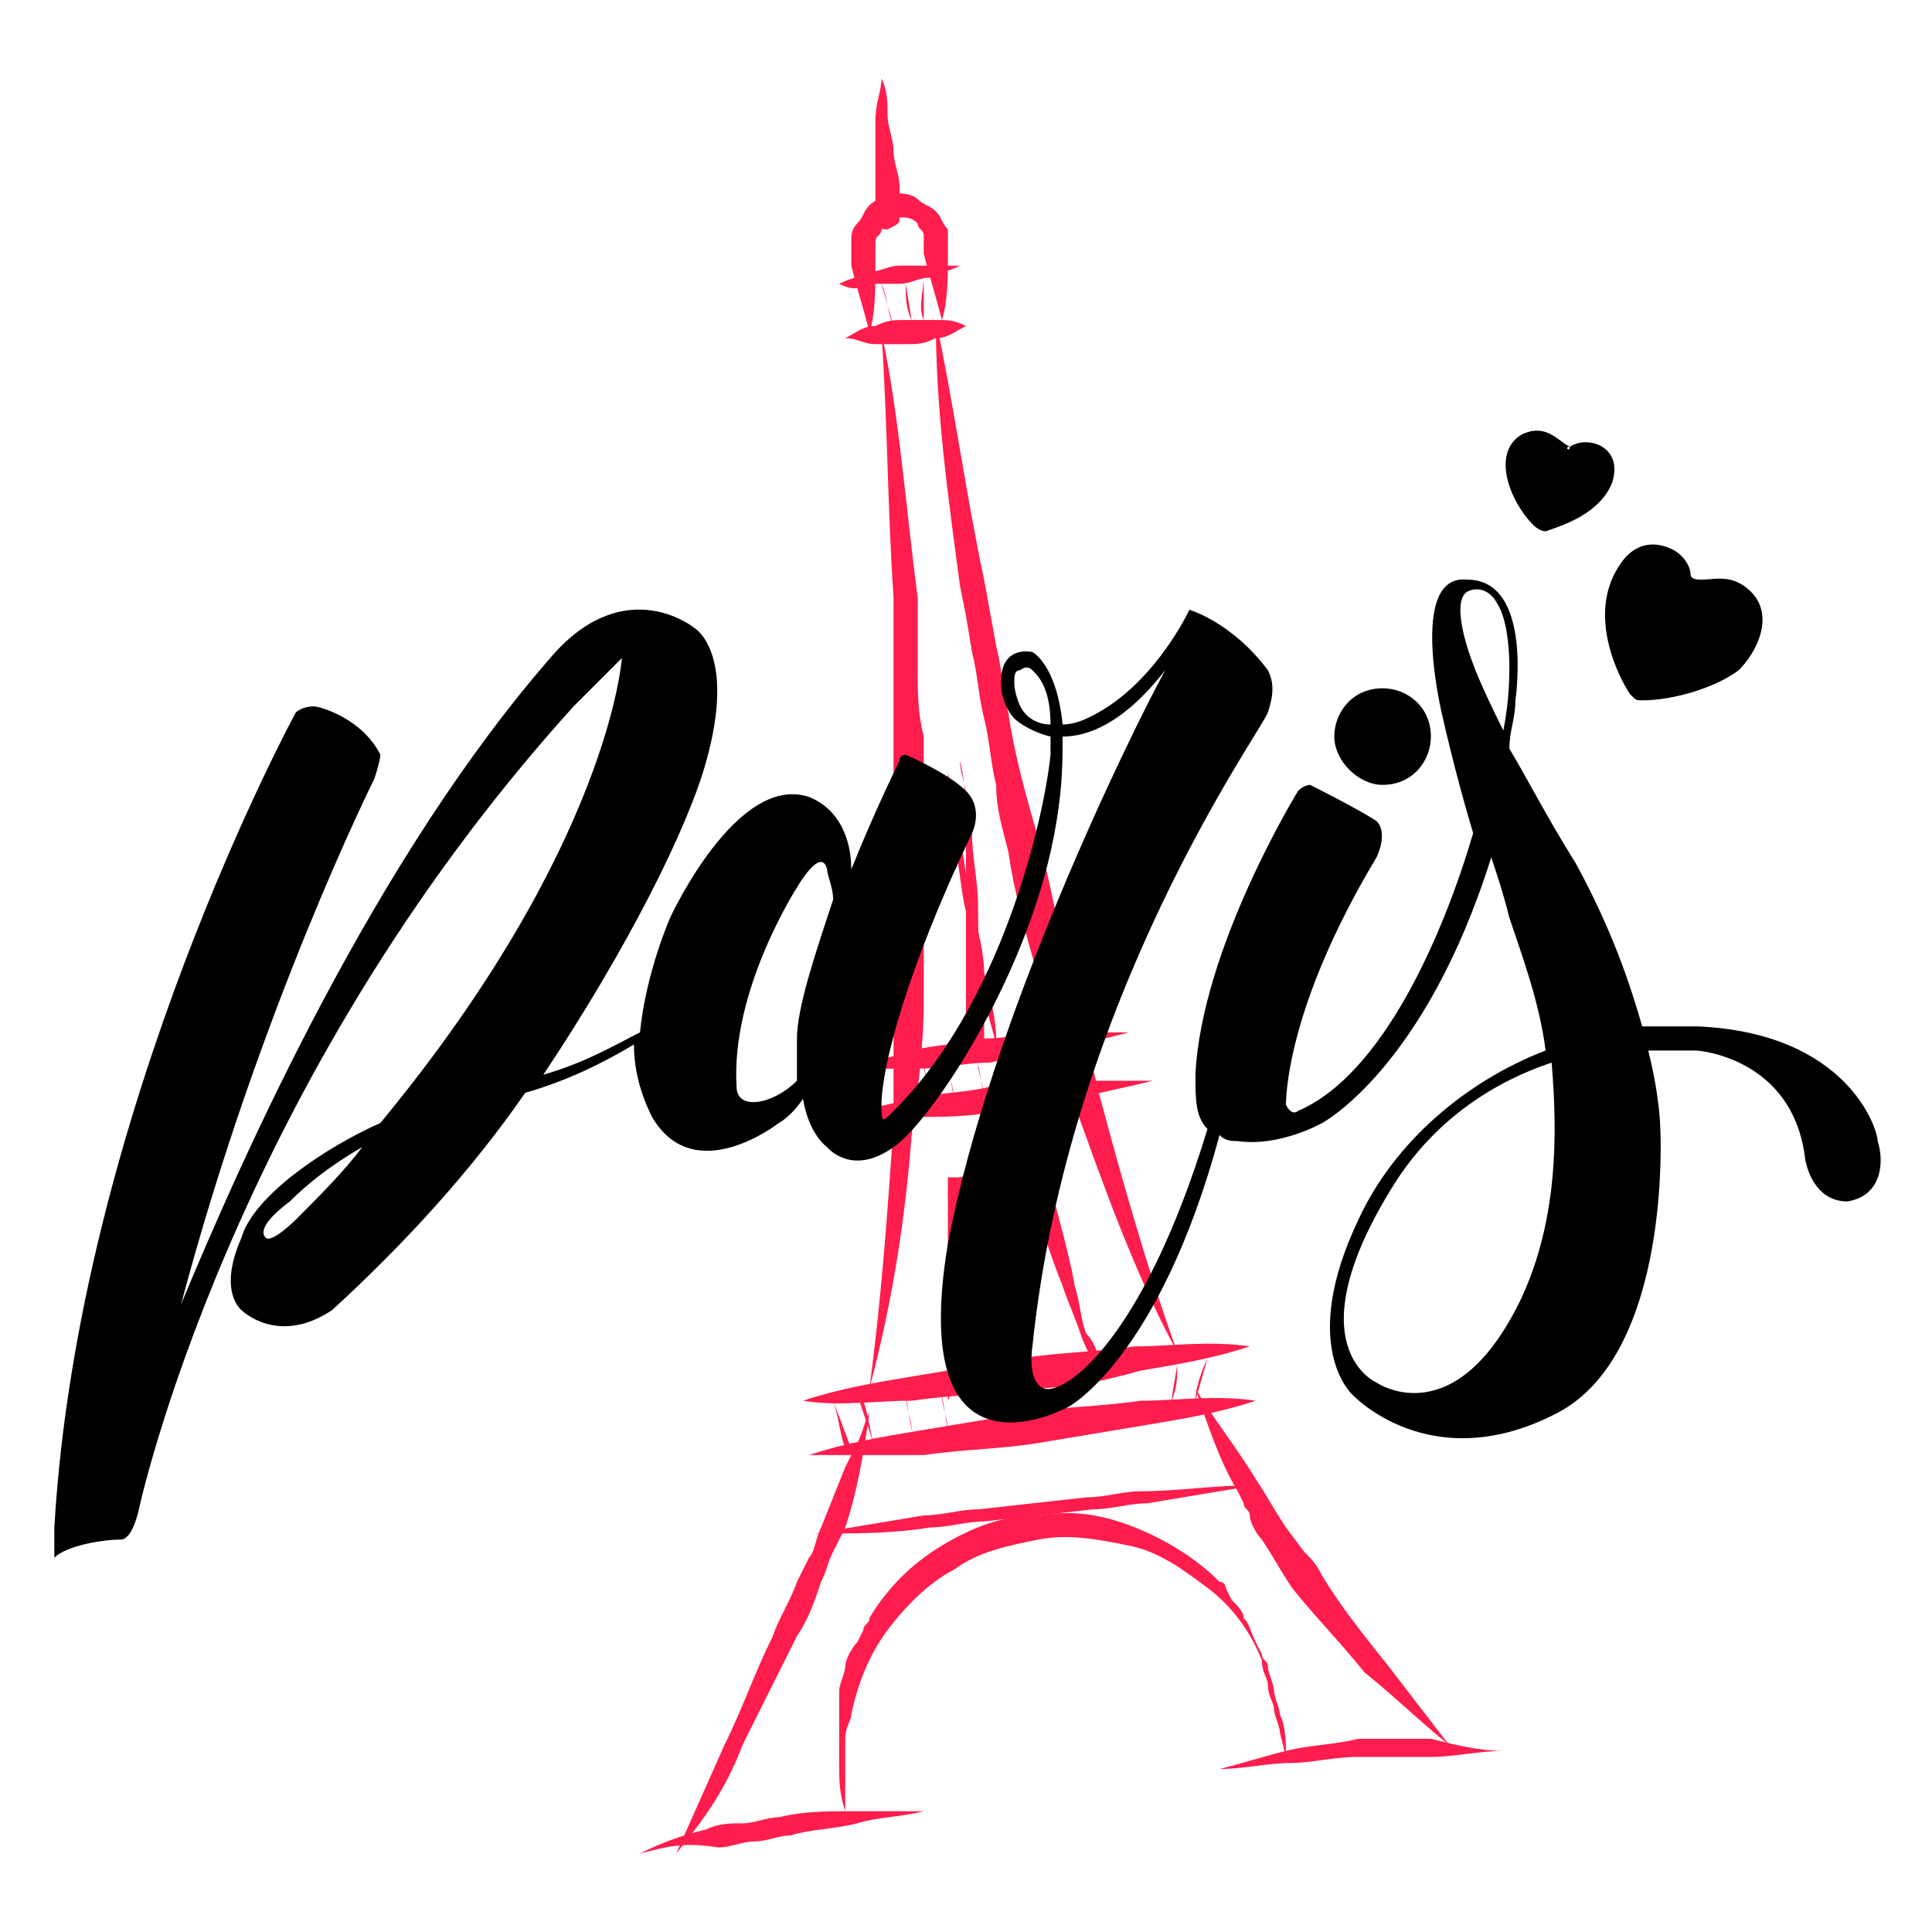
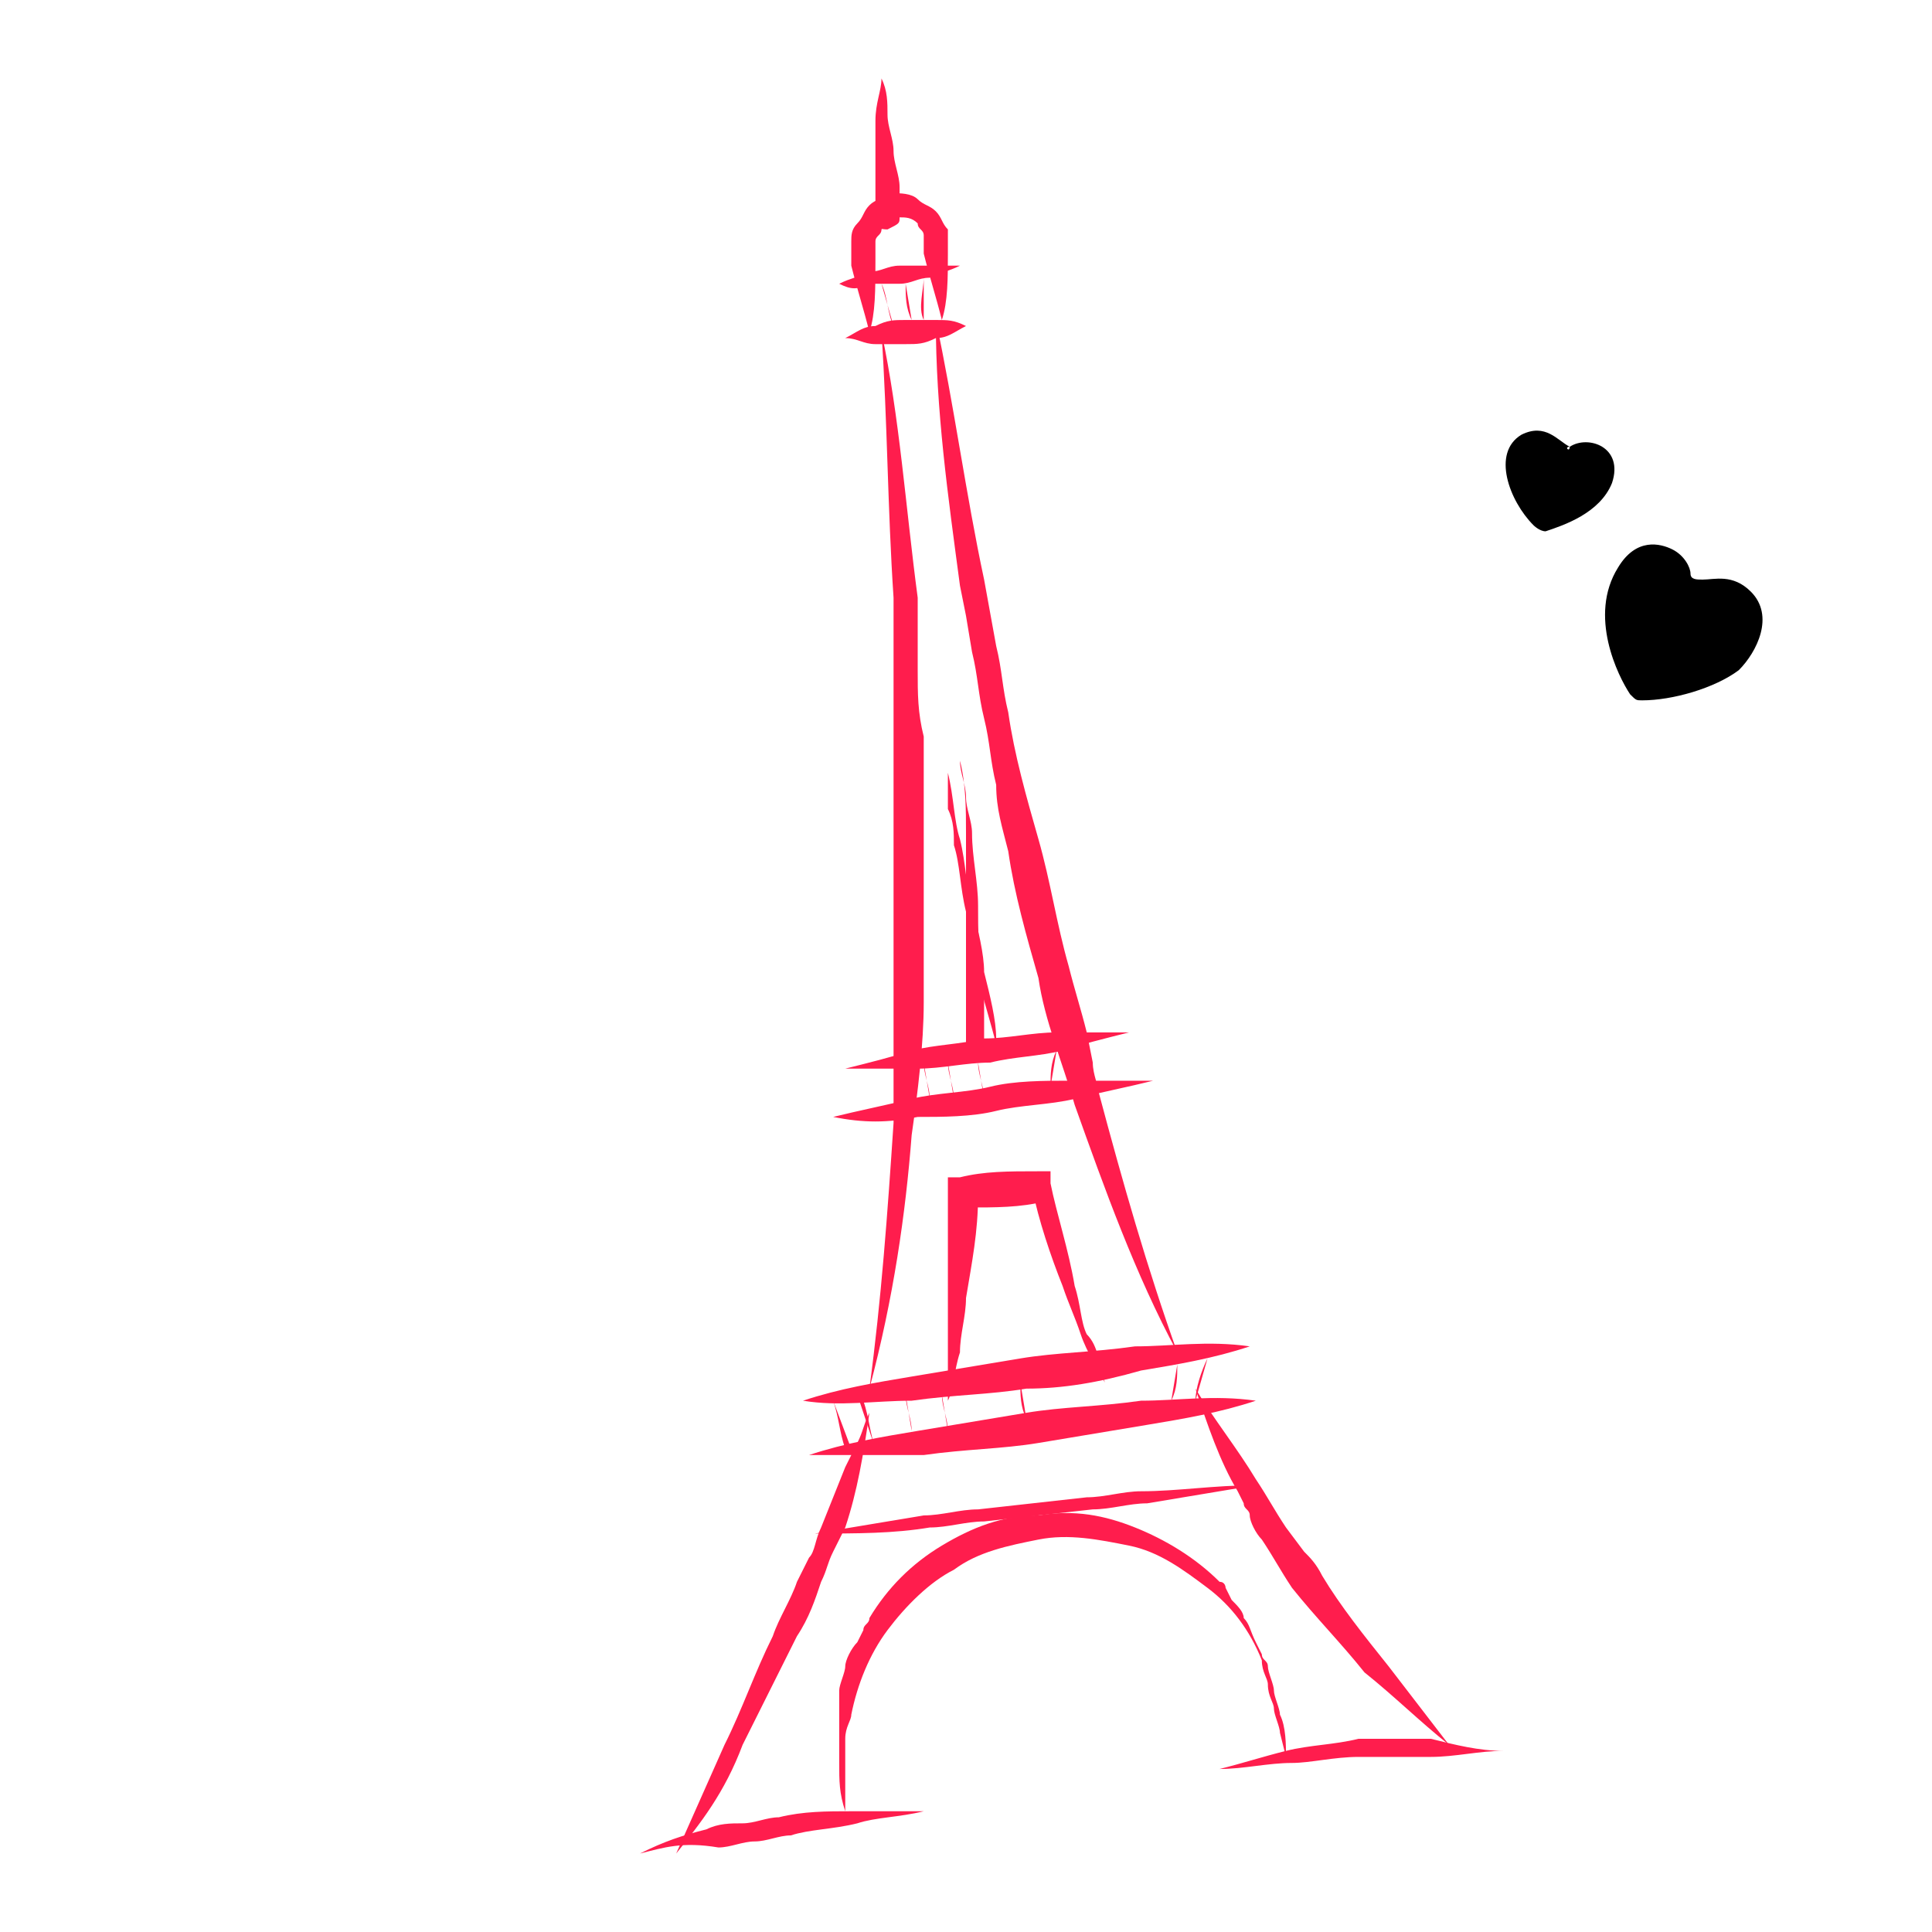
<svg xmlns="http://www.w3.org/2000/svg" version="1.1" id="Layer_1" x="0px" y="0px" width="32px" height="32px" viewBox="0 0 32 32" style="enable-background:new 0 0 32 32;" xml:space="preserve">
  <style type="text/css">
	.st0{fill:#FF1D4D;}
</style>
  <g>
    <g>
      <g>
        <path class="st0" d="M13.4,24.1c0.6-0.2,1.2-0.3,1.8-0.4c0.6-0.1,1.2-0.2,1.8-0.3c0.6-0.1,1.2-0.1,1.9-0.2c0.6,0,1.2-0.1,1.9,0     c-0.6,0.2-1.2,0.3-1.8,0.4c-0.6,0.1-1.2,0.2-1.8,0.3c-0.6,0.1-1.2,0.1-1.9,0.2C14.6,24.1,14,24.1,13.4,24.1z" />
      </g>
    </g>
    <g>
      <g>
        <path class="st0" d="M13.5,25.4c0.6-0.1,1.2-0.2,1.8-0.3c0.3,0,0.6-0.1,0.9-0.1l0.9-0.1l0.9-0.1c0.3,0,0.6-0.1,0.9-0.1     c0.6,0,1.2-0.1,1.9-0.1c-0.6,0.1-1.2,0.2-1.8,0.3c-0.3,0-0.6,0.1-0.9,0.1l-0.9,0.1l-0.9,0.1c-0.3,0-0.6,0.1-0.9,0.1     C14.8,25.4,14.2,25.4,13.5,25.4z" />
      </g>
    </g>
    <g>
      <g>
        <path class="st0" d="M13.3,23.2c0.6-0.2,1.2-0.3,1.8-0.4c0.6-0.1,1.2-0.2,1.8-0.3c0.6-0.1,1.2-0.1,1.9-0.2c0.6,0,1.2-0.1,1.9,0     c-0.6,0.2-1.2,0.3-1.8,0.4C18.2,22.9,17.6,23,17,23c-0.6,0.1-1.2,0.1-1.9,0.2C14.5,23.2,13.9,23.3,13.3,23.2z" />
      </g>
    </g>
    <g>
      <g>
        <path class="st0" d="M13.8,18.5c0.4-0.1,0.9-0.2,1.3-0.3c0.4-0.1,0.9-0.1,1.3-0.2c0.4-0.1,0.9-0.1,1.3-0.1c0.4,0,0.9,0,1.4,0     c-0.4,0.1-0.9,0.2-1.3,0.3c-0.4,0.1-0.9,0.1-1.3,0.2c-0.4,0.1-0.9,0.1-1.3,0.1C14.7,18.6,14.3,18.6,13.8,18.5z" />
      </g>
    </g>
    <g>
      <g>
        <path class="st0" d="M14,17.7c0.4-0.1,0.8-0.2,1.1-0.3c0.4-0.1,0.8-0.1,1.2-0.2c0.4,0,0.8-0.1,1.2-0.1c0.4,0,0.8,0,1.2,0     c-0.4,0.1-0.8,0.2-1.1,0.3c-0.4,0.1-0.8,0.1-1.2,0.2c-0.4,0-0.8,0.1-1.2,0.1C14.8,17.7,14.4,17.7,14,17.7z" />
      </g>
    </g>
    <g>
      <g>
        <path class="st0" d="M11.2,30.7l0.8-1.8c0.3-0.6,0.5-1.2,0.8-1.8c0.1-0.3,0.3-0.6,0.4-0.9l0.2-0.4c0.1-0.1,0.1-0.3,0.2-0.5     l0.2-0.5l0.2-0.5l0.1-0.2c0-0.1,0.1-0.2,0.1-0.2c0.1-0.2,0.1-0.3,0.2-0.5c-0.1,0.7-0.2,1.3-0.4,1.9l-0.1,0.2l-0.1,0.2     c-0.1,0.2-0.1,0.3-0.2,0.5c-0.1,0.3-0.2,0.6-0.4,0.9c-0.3,0.6-0.6,1.2-0.9,1.8C12,29.7,11.6,30.2,11.2,30.7z" />
      </g>
    </g>
    <g>
      <g>
        <path class="st0" d="M24,28.9c-0.5-0.4-0.9-0.8-1.4-1.2c-0.4-0.5-0.8-0.9-1.2-1.4c-0.2-0.3-0.3-0.5-0.5-0.8     c-0.1-0.1-0.2-0.3-0.2-0.4c0-0.1-0.1-0.1-0.1-0.2l-0.1-0.2c-0.3-0.5-0.5-1.1-0.7-1.7c0.3,0.5,0.7,1,1,1.5     c0.2,0.3,0.3,0.5,0.5,0.8l0.3,0.4c0.1,0.1,0.2,0.2,0.3,0.4c0.3,0.5,0.7,1,1.1,1.5L24,28.9z" />
      </g>
    </g>
    <g>
      <g>
        <path class="st0" d="M14.4,23c0.2-1.5,0.3-2.9,0.4-4.4c0-0.2,0-0.4,0-0.5l0-0.5c0-0.4,0-0.7,0-1.1c0-0.7,0-1.5,0-2.2     c0-0.7,0-1.5,0-2.2c0-0.4,0-0.7,0-1.1l0-1.1c-0.1-1.5-0.1-2.9-0.2-4.4c0.3,1.4,0.4,2.9,0.6,4.4l0,0.6l0,0.6c0,0.4,0,0.7,0.1,1.1     c0,0.4,0,0.7,0,1.1c0,0.4,0,0.7,0,1.1c0,0.7,0,1.5,0,2.2c0,0.7-0.1,1.5-0.2,2.2C15,20.1,14.8,21.5,14.4,23z" />
      </g>
    </g>
    <g>
      <g>
        <path class="st0" d="M19.5,22.4c-0.7-1.3-1.2-2.7-1.7-4.1c-0.2-0.7-0.5-1.4-0.6-2.1c-0.2-0.7-0.4-1.4-0.5-2.1     c-0.1-0.4-0.2-0.7-0.2-1.1c-0.1-0.4-0.1-0.7-0.2-1.1c-0.1-0.4-0.1-0.7-0.2-1.1L16,10.2l-0.1-0.5c-0.2-1.5-0.4-2.9-0.4-4.4     c0.3,1.4,0.5,2.9,0.8,4.3l0.2,1.1c0.1,0.4,0.1,0.7,0.2,1.1c0.1,0.7,0.3,1.4,0.5,2.1c0.2,0.7,0.3,1.4,0.5,2.1     c0.1,0.4,0.2,0.7,0.3,1.1l0.1,0.5c0,0.2,0.1,0.4,0.1,0.5C18.6,19.6,19,21,19.5,22.4z" />
      </g>
    </g>
    <g>
      <g>
        <path class="st0" d="M14.6,1.3c0.1,0.2,0.1,0.4,0.1,0.6c0,0.2,0.1,0.4,0.1,0.6c0,0.2,0.1,0.4,0.1,0.6c0,0.1,0,0.2,0,0.3     c0,0.1,0,0.1,0,0.2c0,0.1,0,0.1-0.2,0.2c-0.2,0-0.2-0.1-0.2-0.1c0,0,0-0.1,0-0.2c0-0.1,0-0.2,0-0.3c0-0.2,0-0.4,0-0.6     c0-0.2,0-0.4,0-0.6C14.5,1.7,14.6,1.5,14.6,1.3z" />
      </g>
    </g>
    <g>
      <g>
        <path class="st0" d="M14,5.6c0.2-0.1,0.3-0.2,0.5-0.2c0.2-0.1,0.3-0.1,0.5-0.1c0.2,0,0.3,0,0.5,0c0.2,0,0.3,0,0.5,0.1     c-0.2,0.1-0.3,0.2-0.5,0.2c-0.2,0.1-0.3,0.1-0.5,0.1c-0.2,0-0.3,0-0.5,0C14.3,5.7,14.2,5.6,14,5.6z" />
      </g>
    </g>
    <g>
      <g>
        <path class="st0" d="M13.9,4.7c0.2-0.1,0.3-0.1,0.5-0.2c0.2,0,0.3-0.1,0.5-0.1c0.2,0,0.3,0,0.5,0c0.2,0,0.3,0,0.5,0     c-0.2,0.1-0.3,0.1-0.5,0.2c-0.2,0-0.3,0.1-0.5,0.1c-0.2,0-0.3,0-0.5,0C14.2,4.8,14.1,4.8,13.9,4.7z" />
      </g>
    </g>
    <g>
      <g>
        <path class="st0" d="M18.3,22.9c-0.1-0.2-0.3-0.5-0.4-0.8c-0.1-0.3-0.2-0.5-0.3-0.8c-0.2-0.5-0.4-1.1-0.5-1.6l0.2,0.2     c-0.4,0.1-0.8,0.1-1.3,0.1l0.2-0.2c0,0.6-0.1,1.1-0.2,1.7c0,0.3-0.1,0.6-0.1,0.9c-0.1,0.3-0.1,0.6-0.2,0.8c0-0.3,0-0.6,0-0.9     c0-0.3,0-0.6,0-0.9c0-0.6,0-1.1,0-1.7l0-0.2l0.2,0c0.4-0.1,0.8-0.1,1.3-0.1l0.2,0l0,0.2c0.1,0.5,0.3,1.1,0.4,1.7     c0.1,0.3,0.1,0.6,0.2,0.8C18.2,22.3,18.2,22.6,18.3,22.9z" />
      </g>
    </g>
    <g>
      <g>
        <path class="st0" d="M14.4,5.5c-0.1-0.4-0.2-0.7-0.3-1.1l0-0.1l0-0.1c0-0.1,0-0.1,0-0.2c0-0.1,0-0.2,0.1-0.3     c0.1-0.1,0.1-0.2,0.2-0.3c0.1-0.1,0.2-0.1,0.4-0.2c0.1,0,0.3,0,0.4,0.1c0.1,0.1,0.2,0.1,0.3,0.2c0.1,0.1,0.1,0.2,0.2,0.3     c0,0.1,0,0.1,0,0.2l0,0.1l0,0.1c0,0.4,0,0.8-0.1,1.1c-0.1-0.4-0.2-0.7-0.3-1.1l0-0.1l0-0.1c0,0,0-0.1,0-0.1     c0-0.1-0.1-0.1-0.1-0.2c-0.1-0.1-0.2-0.1-0.3-0.1c-0.1,0-0.2,0.1-0.3,0.2c0,0.1-0.1,0.1-0.1,0.2c0,0,0,0.1,0,0.1l0,0.1l0,0.1     C14.5,4.8,14.5,5.2,14.4,5.5z" />
      </g>
    </g>
    <path class="st0" d="M14.2,23.1c0.1,0,0.1,0.1,0.1,0.1c0.1,0.3,0.1,0.5,0.2,0.8" />
    <path class="st0" d="M15,23.1c0,0.2,0.1,0.4,0.1,0.6" />
    <path class="st0" d="M15.6,23.1c0,0.2,0.1,0.4,0.1,0.6" />
    <path class="st0" d="M16.3,22.9c0,0.2,0,0.4,0,0.6" />
    <path class="st0" d="M16.9,22.9c0,0.2,0,0.4,0.1,0.6" />
-     <path class="st0" d="M17.5,22.8c0,0.2,0,0.4,0.1,0.6" />
    <path class="st0" d="M18.3,22.7c0,0.2,0,0.4,0,0.7" />
    <path class="st0" d="M18.8,22.7c0,0.2,0,0.5,0,0.7" />
    <path class="st0" d="M19.5,22.6c0,0.2,0,0.4-0.1,0.6" />
    <path class="st0" d="M20,22.5c-0.1,0.2-0.2,0.5-0.2,0.7" />
    <path class="st0" d="M13.8,23.2c0.1,0.3,0.1,0.5,0.2,0.8c0,0,0,0.1,0.1,0" />
    <path class="st0" d="M15.3,17.6c0,0.2,0.1,0.4,0.1,0.6" />
    <path class="st0" d="M15.7,17.6c0,0.2,0.1,0.4,0.1,0.6" />
    <path class="st0" d="M16.2,17.6c0,0.2,0.1,0.4,0.1,0.6" />
    <path class="st0" d="M16.6,17.6c0,0.2,0,0.4,0,0.6" />
    <path class="st0" d="M17,17.4c0,0.2,0,0.4,0,0.7c0,0,0,0,0,0" />
    <path class="st0" d="M17.5,17.4c-0.1,0.2-0.1,0.4-0.1,0.6" />
    <g>
      <g>
        <path class="st0" d="M16.5,17.3c-0.1-0.4-0.2-0.7-0.3-1.1c-0.1-0.4-0.1-0.8-0.2-1.1c-0.1-0.4-0.1-0.8-0.2-1.1     c0-0.2,0-0.4-0.1-0.6c0-0.2,0-0.4,0-0.6c0.1,0.4,0.1,0.8,0.2,1.1c0.1,0.4,0.1,0.8,0.2,1.1c0.1,0.4,0.2,0.8,0.2,1.1     c0.1,0.4,0.2,0.8,0.2,1.1L16.5,17.3z" />
      </g>
    </g>
    <g>
      <g>
        <path class="st0" d="M16,17.3c0-0.4,0-0.8,0-1.1c0-0.4,0-0.8,0-1.2c0-0.4,0-0.8,0-1.2c0-0.4,0-0.8-0.1-1.2c0,0.2,0.1,0.4,0.1,0.6     c0,0.2,0.1,0.4,0.1,0.6c0,0.4,0.1,0.8,0.1,1.2c0,0.4,0,0.8,0.1,1.2c0,0.4,0,0.8,0,1.2L16,17.3z" />
      </g>
    </g>
    <path class="st0" d="M15.8,17.4c0.1,0,0.2-0.1,0.3-0.1" />
    <g>
      <g>
        <path class="st0" d="M21.3,29.1l-0.1-0.4c0-0.1-0.1-0.3-0.1-0.4c0-0.1-0.1-0.2-0.1-0.4c0-0.1-0.1-0.2-0.1-0.4     c-0.2-0.5-0.5-0.9-0.9-1.2c-0.4-0.3-0.8-0.6-1.3-0.7c-0.5-0.1-1-0.2-1.5-0.1c-0.5,0.1-1,0.2-1.4,0.5c-0.4,0.2-0.8,0.6-1.1,1     c-0.3,0.4-0.5,0.9-0.6,1.4c0,0.1-0.1,0.2-0.1,0.4c0,0.1,0,0.3,0,0.4c0,0.1,0,0.3,0,0.4l0,0.4c-0.1-0.3-0.1-0.5-0.1-0.8     c0-0.1,0-0.3,0-0.4c0-0.1,0-0.3,0-0.4c0-0.1,0-0.1,0-0.2l0-0.2c0-0.1,0.1-0.3,0.1-0.4c0-0.1,0.1-0.3,0.2-0.4l0.1-0.2     c0-0.1,0.1-0.1,0.1-0.2c0.3-0.5,0.7-0.9,1.2-1.2c0.5-0.3,1-0.5,1.6-0.5c0.6-0.1,1.1,0,1.6,0.2c0.5,0.2,1,0.5,1.4,0.9     c0.1,0,0.1,0.1,0.1,0.1l0.1,0.2c0.1,0.1,0.2,0.2,0.2,0.3c0.1,0.1,0.1,0.2,0.2,0.4l0.1,0.2c0,0.1,0.1,0.1,0.1,0.2     c0,0.1,0.1,0.3,0.1,0.4c0,0.1,0.1,0.3,0.1,0.4C21.3,28.6,21.3,28.9,21.3,29.1z" />
      </g>
    </g>
    <path class="st0" d="M14.6,4.7c0.1,0.2,0.1,0.5,0.2,0.7" />
    <path class="st0" d="M15,4.7c0,0.2,0,0.4,0.1,0.6" />
    <path class="st0" d="M15.3,4.6c0,0.2-0.1,0.5,0,0.7" />
    <g>
      <g>
        <path class="st0" d="M24.9,29c-0.4,0-0.8,0.1-1.2,0.1c-0.2,0-0.4,0-0.6,0c-0.2,0-0.4,0-0.6,0c-0.4,0-0.8,0.1-1.1,0.1     c-0.4,0-0.8,0.1-1.2,0.1c0.4-0.1,0.7-0.2,1.1-0.3c0.4-0.1,0.8-0.1,1.2-0.2c0.2,0,0.4,0,0.6,0c0.2,0,0.4,0,0.6,0     C24.1,28.9,24.5,29,24.9,29z" />
      </g>
    </g>
    <g>
      <g>
        <path class="st0" d="M10.6,30.7c0.4-0.2,0.7-0.3,1.1-0.4c0.2-0.1,0.4-0.1,0.6-0.1c0.2,0,0.4-0.1,0.6-0.1c0.4-0.1,0.8-0.1,1.2-0.1     c0.4,0,0.8,0,1.2,0c-0.4,0.1-0.8,0.1-1.1,0.2c-0.4,0.1-0.8,0.1-1.1,0.2c-0.2,0-0.4,0.1-0.6,0.1c-0.2,0-0.4,0.1-0.6,0.1     C11.3,30.5,11,30.6,10.6,30.7z" />
      </g>
    </g>
  </g>
  <g>
-     <path d="M31.1,18.9c0-0.2-0.5-1.8-3-1.9c-0.3,0-0.6,0-0.9,0c-0.2-0.7-0.5-1.6-1.1-2.7c-0.5-0.8-0.8-1.4-1.1-1.9   c0-0.3,0.1-0.5,0.1-0.8c0,0,0.3-2-0.8-2c-1-0.1-0.4,2.3-0.4,2.3s0.2,0.9,0.5,1.9c-0.5,1.7-1.5,4-2.9,4.6c0,0-0.1,0.1-0.2-0.1   c0-0.1,0-1.6,1.5-4.1c0,0,0.2-0.4,0-0.6c-0.3-0.2-1.1-0.6-1.1-0.6s-0.1,0-0.2,0.1c0,0-1.6,2.6-1.7,4.7c0,0.4,0,0.7,0.2,0.9   c-1.1,3.6-2.4,4.4-2.7,4.3c-0.3-0.1-0.2-0.7-0.2-0.7c0.6-5.8,3.8-10.2,3.9-10.5c0.1-0.3,0.1-0.5,0-0.7c-0.6-0.8-1.3-1-1.3-1   s-0.6,1.3-1.7,1.8c0,0-0.2,0.1-0.4,0.1c-0.1-1-0.5-1.2-0.5-1.2s-0.4-0.1-0.5,0.3c-0.1,0.5,0.2,0.8,0.2,0.8s0.2,0.2,0.6,0.3   c0,0.1,0,0.2,0,0.3c-0.1,1-0.8,4.2-2.7,6c-0.1,0.1-0.1,0-0.1-0.2c0-0.6,0.4-2.2,1.5-4.5c0,0,0.2-0.4-0.1-0.7c-0.3-0.3-1-0.6-1-0.6   s-0.1,0-0.1,0.1c0,0-0.4,0.8-0.8,1.8c0-0.5-0.2-1-0.7-1.2c-1.2-0.4-2.3,2-2.3,2s-0.4,0.9-0.5,1.9c-0.4,0.2-0.9,0.5-1.6,0.7   c1.4-2.1,2.4-4.1,2.7-5.2c0.5-1.8-0.2-2.2-0.2-2.2s-1.1-0.9-2.3,0.4C6.2,14.2,4,19.2,3,21.6c1.3-4.9,3.2-8.7,3.2-8.7   s0.1-0.3,0.1-0.4c-0.3-0.6-1-0.8-1.1-0.8c-0.2,0-0.3,0.1-0.3,0.1s-3.6,6.6-4,13.5c0,0.3,0,0.5,0,0.5c0.2-0.2,0.8-0.3,1.1-0.3   c0.2,0,0.3-0.5,0.3-0.5S3.8,18,9.5,11.7c0,0,0.6-0.6,0.8-0.8c0,0-0.2,3.1-4,7.7C5.4,19,4.2,19.8,4,20.5C3.6,21.4,4,21.7,4,21.7   s0.6,0.6,1.5,0c1.2-1.1,2.3-2.3,3.2-3.6c0.7-0.2,1.3-0.5,1.8-0.8c0,0.4,0.1,0.8,0.3,1.2c0.7,1.2,2.1,0.1,2.1,0.1s0.2-0.1,0.4-0.4   c0.1,0.6,0.4,0.8,0.4,0.8s0.4,0.5,1.1,0c0.6-0.4,2.3-2.9,2.7-5.4c0.1-0.6,0.1-1,0.1-1.4c0.4,0,1-0.2,1.7-1.1   c-0.6,1.1-2.9,5.8-3.6,9.5c-0.7,4.2,2,2.7,2,2.7s1.5-0.8,2.5-4.5c0.1,0.1,0.2,0.1,0.3,0.1c0.7,0.1,1.4-0.3,1.4-0.3s1.7-0.9,2.8-4.4   c0.1,0.3,0.2,0.6,0.3,1c0.2,0.6,0.5,1.4,0.6,2.2c-1.3,0.5-2.5,1.5-3.1,2.8c-1,2.1-0.1,2.9-0.1,2.9s1.3,1.4,3.4,0.3   c1.9-1,1.7-4.7,1.7-4.7s0-0.5-0.2-1.3c0.5,0,0.8,0,0.8,0s1.6,0.1,1.8,1.8c0,0,0.1,0.7,0.7,0.7C31.2,19.8,31.2,19.2,31.1,18.9z    M4.9,20.2c0,0-0.4,0.4-0.5,0.3c-0.1-0.1,0-0.3,0.4-0.6c0.1-0.1,0.5-0.5,1.2-0.9C5.7,19.4,5.3,19.8,4.9,20.2z M13.2,17.2   c0,0.3,0,0.5,0,0.7c-0.4,0.4-1,0.5-1,0.1c-0.1-1.6,1-3.3,1-3.3s0.4-0.7,0.5-0.3c0,0.1,0.1,0.3,0.1,0.5   C13.5,15.8,13.2,16.7,13.2,17.2z M16.9,11.7c0,0-0.1-0.2-0.1-0.4c0-0.1,0-0.2,0.1-0.2c0,0,0.1-0.1,0.2,0c0.1,0.1,0.3,0.3,0.3,0.9   C17.2,12,17,11.9,16.9,11.7z M24.9,12.1c-0.4-0.8-0.5-1.1-0.5-1.1s-0.4-1-0.1-1.2c0.2-0.1,0.4,0,0.5,0.2c0.2,0.3,0.2,1,0.2,1   C25,11.2,25,11.6,24.9,12.1z M25.2,21.5c-1.1,2.3-2.4,1.4-2.4,1.4s-1.4-0.6,0.3-3.3c0.7-1.1,1.7-1.7,2.6-2   C25.8,18.8,25.8,20.2,25.2,21.5z M22.9,13c0.5,0,0.8-0.4,0.8-0.8c0-0.5-0.4-0.8-0.8-0.8c-0.5,0-0.8,0.4-0.8,0.8   C22.1,12.6,22.5,13,22.9,13z" />
    <g>
      <path d="M27.2,11.6c-0.1,0-0.1,0-0.2-0.1c-0.2-0.3-0.7-1.3-0.2-2.1c0.3-0.5,0.7-0.4,0.9-0.3C27.9,9.2,28,9.4,28,9.5    c0,0.1,0.1,0.1,0.2,0.1c0.2,0,0.5-0.1,0.8,0.2c0.4,0.4,0.1,1-0.2,1.3C28.4,11.4,27.7,11.6,27.2,11.6z" />
      <path d="M26,7.4C26,7.5,25.9,7.4,26,7.4c-0.2-0.1-0.4-0.4-0.8-0.2c-0.5,0.3-0.2,1.1,0.2,1.5c0,0,0.1,0.1,0.2,0.1    c0.3-0.1,0.9-0.3,1.1-0.8C26.9,7.4,26.3,7.2,26,7.4z" />
    </g>
  </g>
</svg>